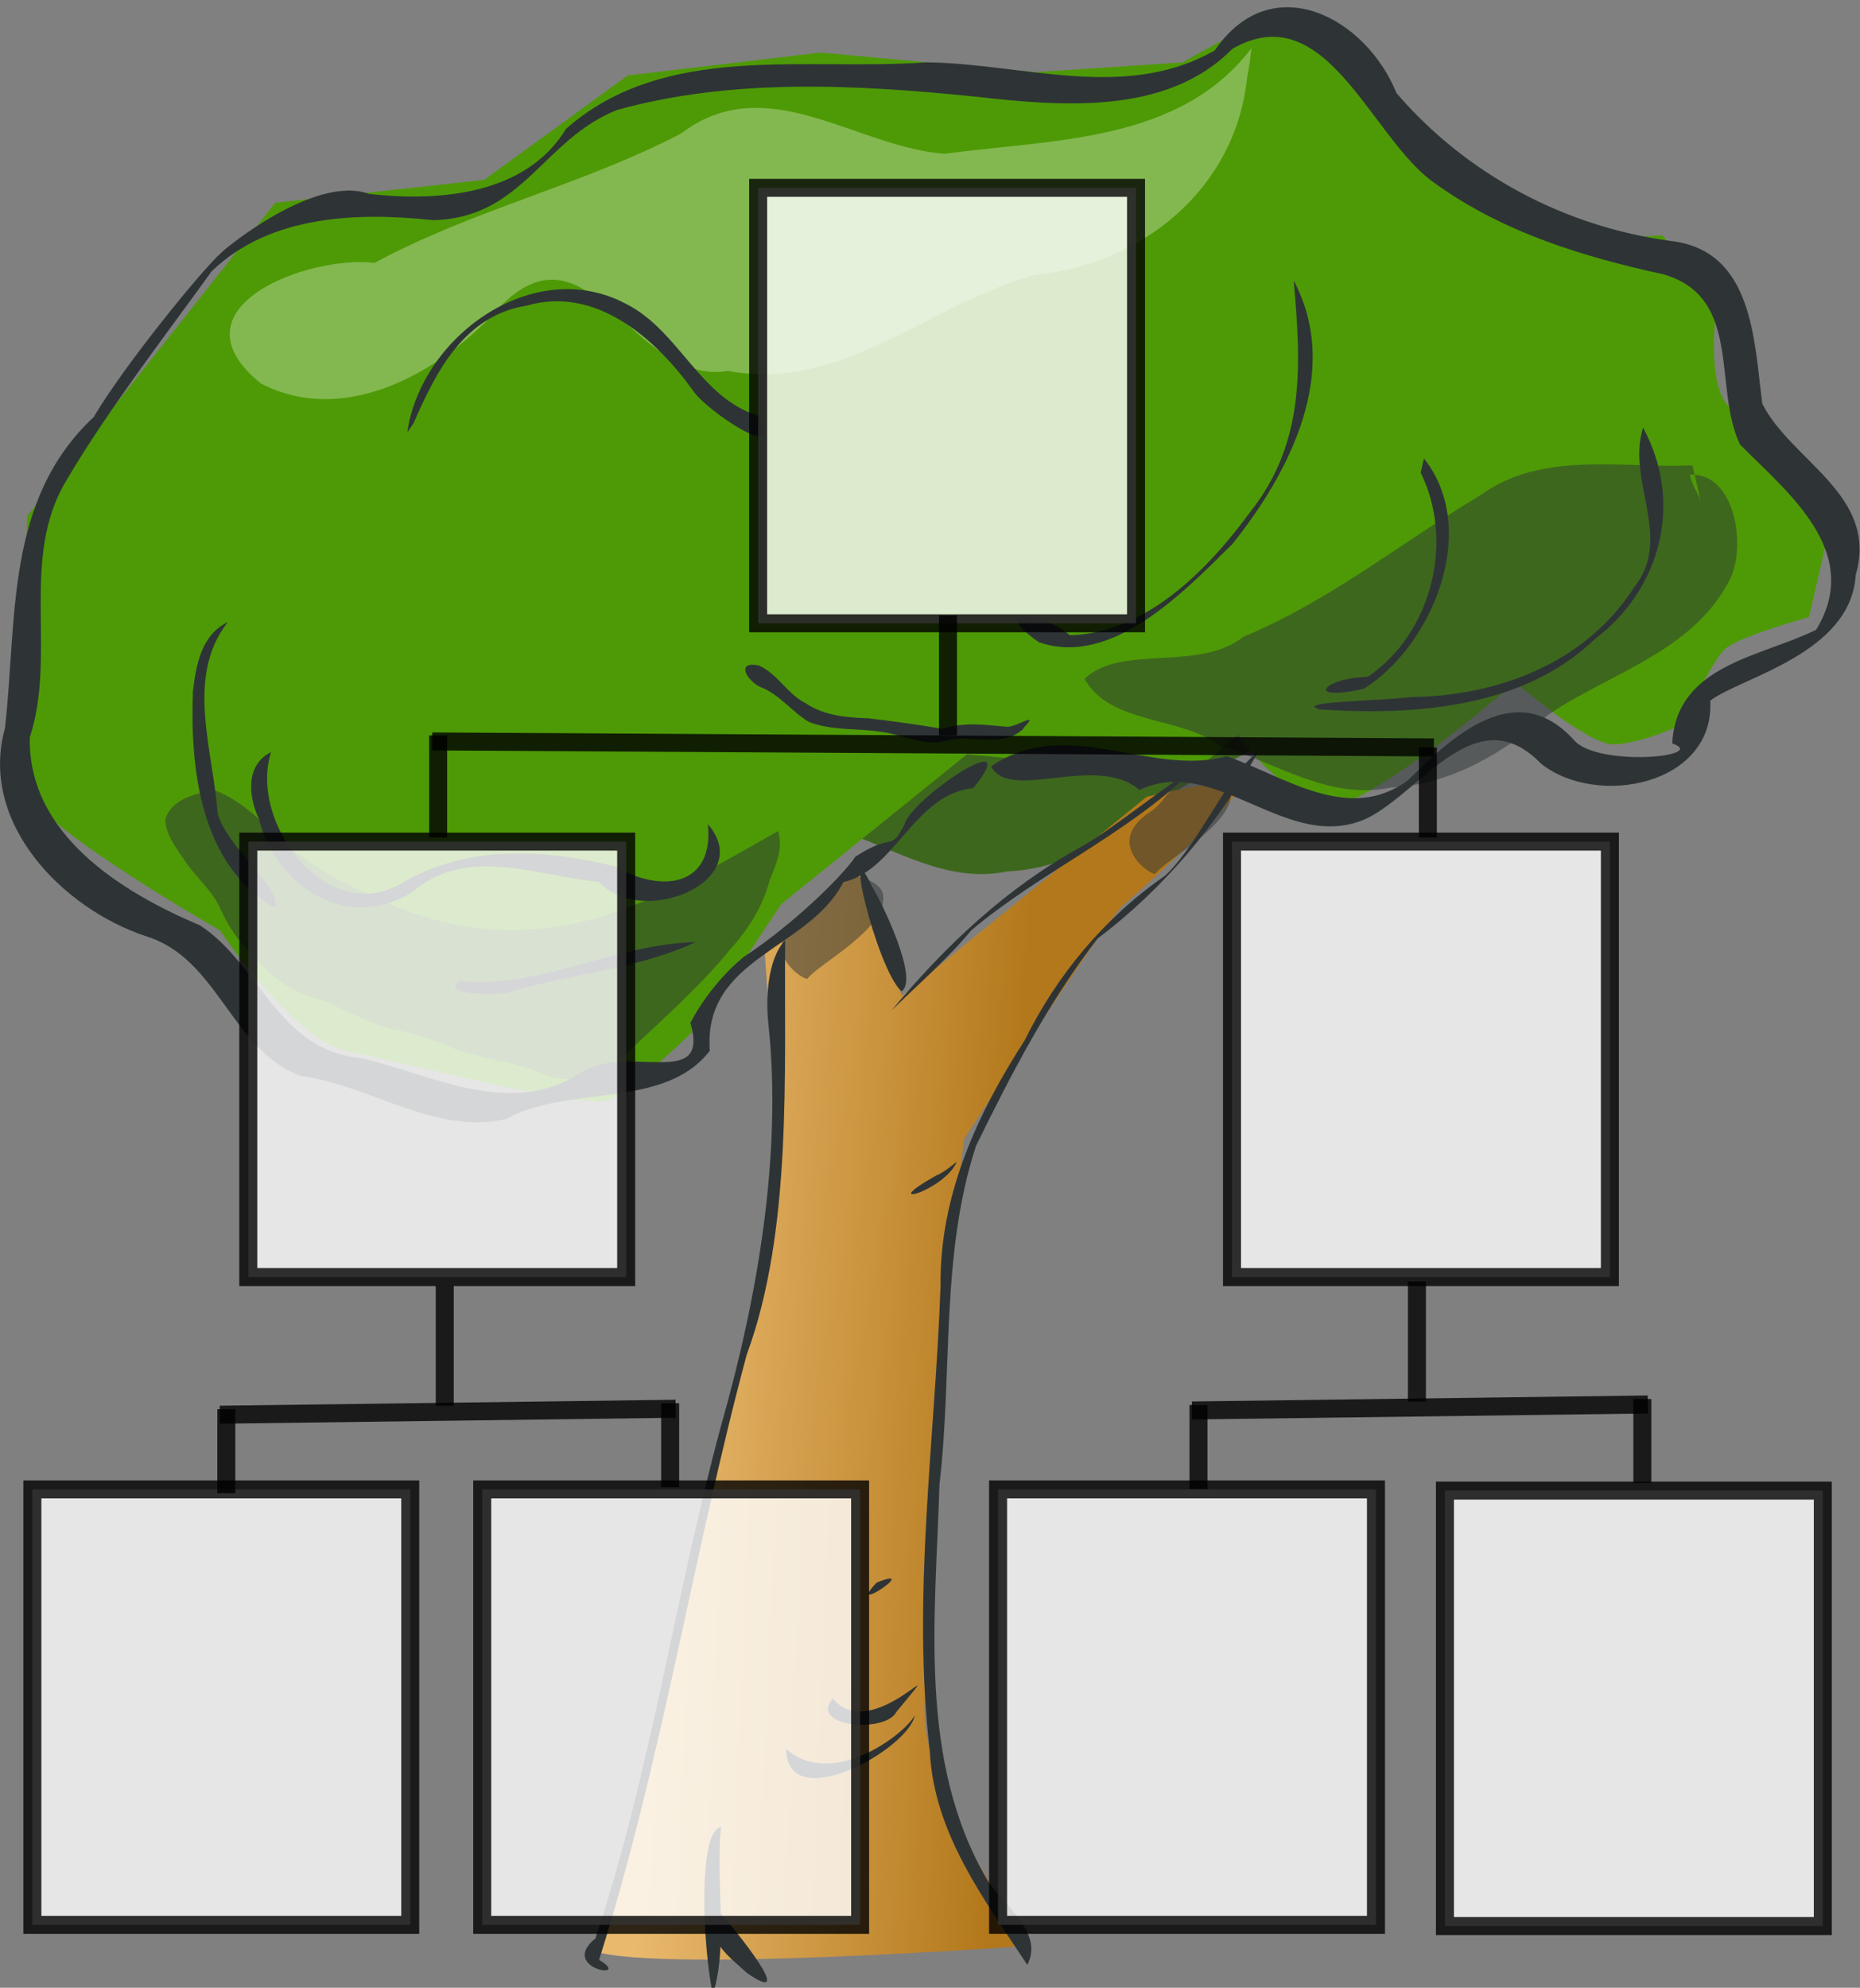
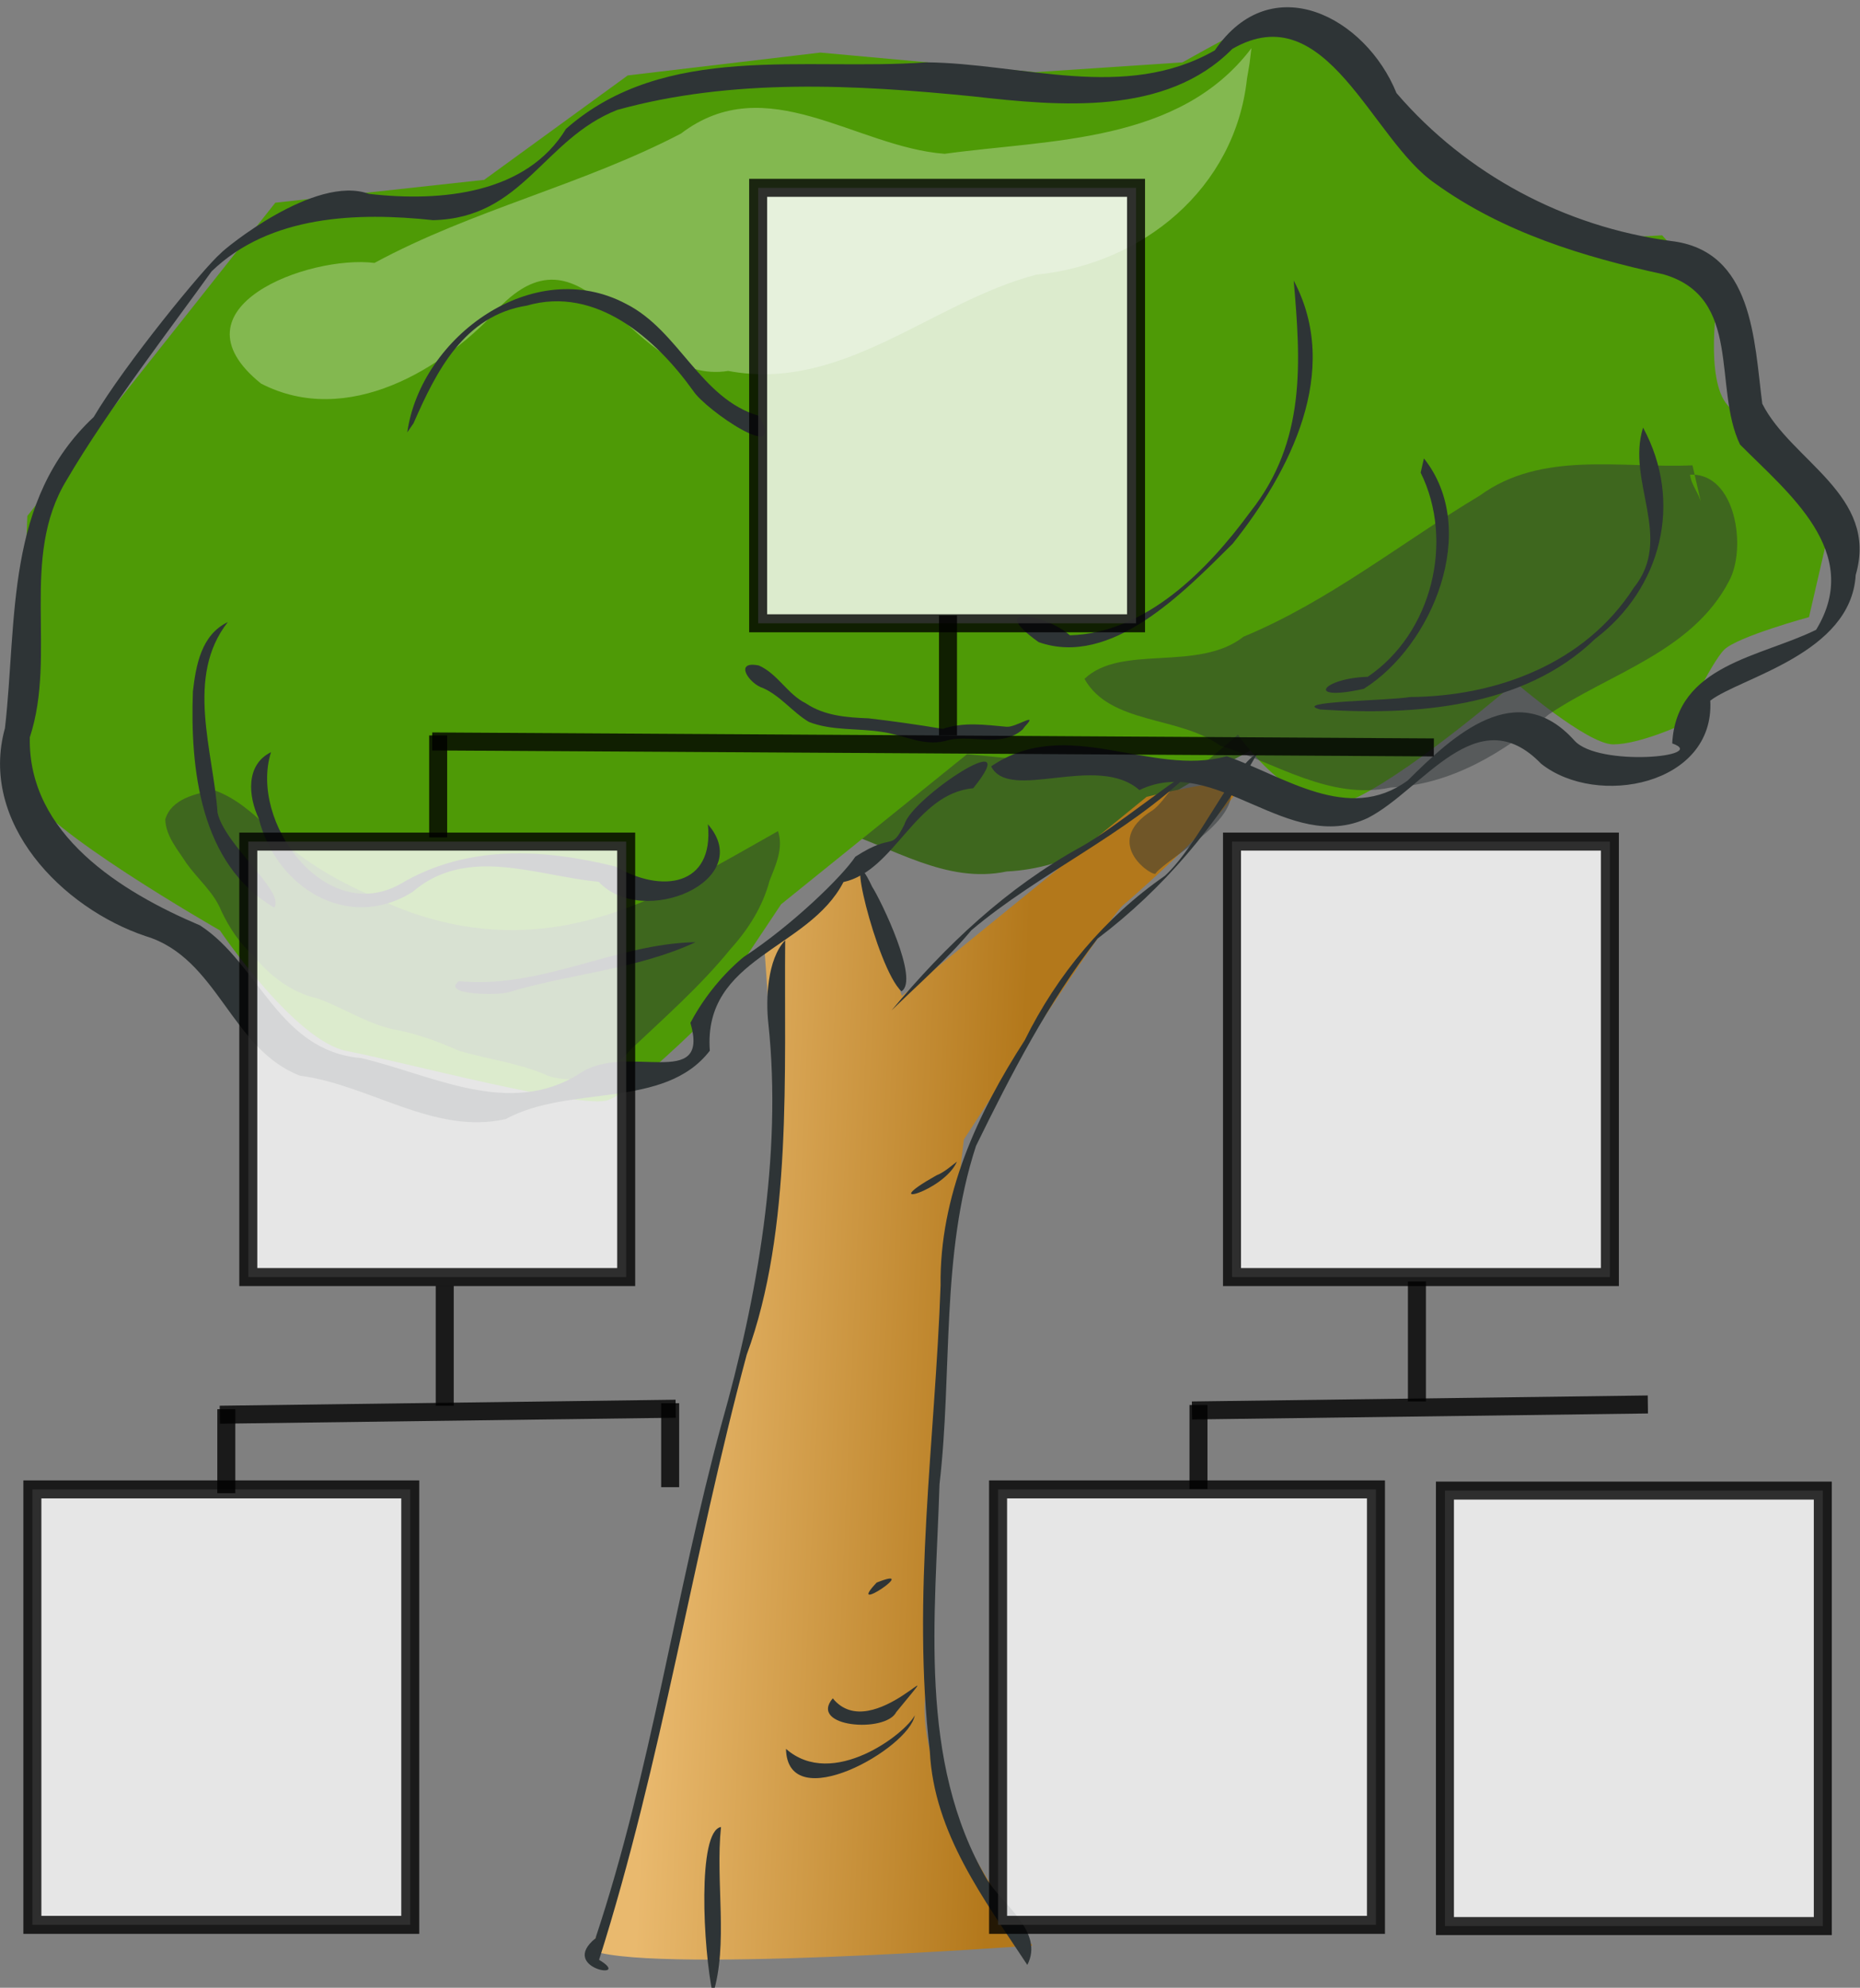
<svg xmlns="http://www.w3.org/2000/svg" viewBox="0 0 310.1 331.39">
  <rect x="0" y="0" width="310.1" height="331.39" fill="#808080" stroke="none" />
  <defs>
    <linearGradient id="a" x1=".105" x2=".634" y1=".5" y2=".542">
      <stop stop-color="#e9b96e" offset="0" />
      <stop stop-color="#b3781b" offset="1" />
    </linearGradient>
  </defs>
  <g transform="matrix(.982 0 0 .982 .531 17.439)">
    <g transform="matrix(.554 0 0 .554 12.992 426.28)">
      <g fill-rule="evenodd">
        <path d="m376.63-633.19c-21.808 0.977-46.195-4.596-65.179 9.268-24.131 14.466-46.217 32.39-72.406 43.245-13.902 10.961-37.486 2.142-48.733 12.921 7.864 14.043 29.098 11.31 41.587 20.469 17.101 5.31 33.568 16.782 52.176 12.839 18.682-0.884 34.614-10.717 48.558-22.442 18.791-12.673 43.843-19.155 55.15-40.741 5.614-10.146 2.097-33.396-11.9-32.692 0.376 3.322 2.906 5.825 3.504 9.078" fill="#3e671e" stroke-width="1.838" />
        <path d="m155.95-204.31c14 8 136-1 136-1s-45-58-30-86c-8.616-16.05 9-161 9-161s44-68 49-72 39-35 35-37-28 4-28 4l-75 61-13.718-40.445-28.282 27.445s5 69 4 75-26 114-26 114l-25 105-7 11z" fill="url(#a)" />
        <path d="m226.95-785.4l-59 7-44 32-64 7-76 96s-3 73 0 84 59 43 59 43 23 34 39 37 72 18 80 15 29-24 29-24l24-36 57-46s67 7 71 4 12-10 12-10 19 28 37 19 48-35 48-35 22 19 30 19 21-6 21-6 9-19 13-23 26-10 26-10l6-26s-24-31-31-39-3-33-3-33l-17-19-18 1-48-18-43-48s-7-3-11-2-27 14-27 14l-45 3-66-6z" fill="#4e9a06" />
      </g>
      <g fill="#2e3436" stroke-linecap="round" stroke-linejoin="bevel" stroke-width="3">
        <path d="m216.2-513.37c-0.395 39.953 2.306 88.761-11.789 126.99-16.531 61.467-25.975 124.71-45.246 185.46 10.712 6.403-12.65 2.809-1.12-6.586 17.102-51.339 24.436-105.35 38.617-157.52 10.984-38.609 18.68-82.466 14.38-122.82-0.828-7.311-0.36-19.721 5.158-25.524z" />
        <path d="m290.4-199.36c-13.215-20.107-28.614-40.319-29.872-65.374-5.569-47.511 1.61-95.334 3.291-142.88-0.335-27.43 11.208-52.528 25.77-75.081 9.91-20.127 24.556-37.661 43-50.448 10.548-9.774 20.331-32.975 28.344-37.578-12.456 22.099-28.843 41.601-48.995 56.83-15.028 19.416-26.515 41.571-37.263 63.548-10.902 33.345-7.163 69.218-11.186 103.68-1.225 40.466-6.754 84.653 14.594 121.18 4.71 7.632 17.546 16.01 12.316 26.126z" />
        <path d="m216.44-265.58c14.282 12.606 36.713-4.729 39.468-10.288-1.669 10.161-39.004 31.341-39.468 10.288z" />
        <path d="m230.78-281.06c12.132 14.998 37.944-18.35 19.472 4.203-3.308 6.558-26.99 4.642-19.472-4.203z" />
        <path d="m244.23-316.53c14.223-5.687-10.086 10.652 0 0z" />
        <path d="m268.83-445.53c-3.955 9.128-25.261 14.885-6.291 4.214 2.37-0.937 4.301-2.696 6.291-4.214z" />
        <path d="m194.03-190.31c-3.011-13.998-4.794-50.1 2.5-51.321-1.766 16.897 2.347 35.763-2.5 51.321z" />
-         <path d="m195.83-215.73c4.804 5.093 24.699 29.866 8.718 18.903-4.91-4.557-14.496-11.254-8.718-18.903z" />
        <path d="m248.77-491.84c16.547-19.935 35.397-37.716 58.232-50.237 9.945-5.5 31.278-23.039 33.442-22.759-19.966 19.26-46.39 30.84-67.202 48.41-7.414 8.899-16.196 16.497-24.471 24.586z" />
        <path d="m251.83-497.73c-7.642-6.969-18.331-51.947-8.982-32.034 2.617 4.022 14.59 28.602 8.982 32.034z" />
        <path d="m273.82-559.96c-17.914 1.653-23.908 25.258-39.764 28.753-10.748 20.844-43.062 22.999-40.952 51.678-13.901 18.094-42.98 10.286-62.548 20.95-21.841 4.991-41.768-10.536-63.033-13.281-21.262-8.187-25.083-36.064-47.307-42.768-25.683-8.617-51.159-34.802-43.124-63.748 3.802-33.235-0.108-69.806 27.189-95.332 9.64-16.278 33.619-45.587 38.948-50.205 1.01-1.272 28.882-24.226 45.395-18.191 22.631 2.603 48.424-0.198 60.408-19.926 30.332-26.737 73.305-17.649 110.31-20.38 29.403 0.239 60.911 12.146 88.525-3.677 17.345-25.453 46.204-10.252 55.667 13.098 21.431 24.962 51.6 40.978 84.111 45.328 25.278 2.927 25.472 30.63 27.987 49.87 8.848 17.551 35.777 28.033 28.632 52.472-1.425 24.218-35.34 31.421-44.569 38.516 1.386 25.88-34.72 32.925-51.84 19.336-19.653-20.336-36.21 7.992-53.107 16.625-24.469 11.506-46.463-19.89-70-8.55-13.025-11.455-39.774 3.845-45.437-7.26 23.247-15.909 48.82 3.364 72.194-3.11 17.624 6.064 37.196 20.78 55.468 7.439 13.952-13.857 33.463-31.894 51.104-12.231 7.325 8.148 41.532 4.92 29.958 0.861 1.226-24.147 27.242-26.471 44.101-34.827 14.548-23.85-8.747-42.036-23.327-56.759-8.384-17.516 0.925-45.127-23.5-52.176-24.509-5.328-49.131-12.847-69.871-27.8-19.577-13.309-33.237-58.009-62.217-41.27-20.301 20.626-52.994 17.53-79.301 14.568-36.188-3.638-73.908-5.637-109.18 4.126-22.768 8.965-28.812 33.141-56.422 33.79-23.253-2.482-50.001-1.578-67.898 15.682-11.578 16.204-31.864 42.467-44.4 63.918-14.581 23.843-2.91 53.214-11.31 78.884-0.644 29.702 28.026 47.422 52.151 57.631 18.167 11.767 23.968 38.498 49.365 40.66 21.682 5.071 45.454 18.432 66.998 4.722 14.19-9.771 40.126 5.721 33.93-15.523 6.19-11.77 14.756-18.943 16.375-20.214 14.893-9.761 30.242-24.735 34.154-30.685 12.052-7.814 10.669-1.236 15.079-9.931 2.123-8.046 37.603-31.51 21.06-11.061z" />
        <path d="m58.628-571.01c-6.793 21.404 16.589 53.139 39.487 40.482 20.656-12.353 44.185-10.856 66.176-5.409 13.948 8.193 30.156 6.128 28.214-12.983 14.992 17.219-19.909 32.165-33.476 17.619-19.122-1.747-40.235-11.291-57.111 3.175-19.952 12.382-41.814-1.664-47.027-22.514-3.203-6.721-4.165-16.48 3.738-20.37z" />
        <path d="m479.1-670.47c12.418 22.888 5.568 49.36-14.694 64.741-21.977 21.224-55.4 23.553-84.276 21.633-9.136-2.51 20.766-2.652 27.584-3.813 26.626-0.192 53.654-10.316 68.518-33.457 12.353-15.291-2.347-32.57 2.867-49.104z" />
        <path d="m45.391-610.88c-13.135 16.748-4.46 39.412-3.153 58.444 2.294 10.066 20.835 24.22 17.372 29.053-22.716-13.217-25.796-42.567-24.919-66.279 0.951-8.065 2.57-17.317 10.7-21.218z" />
        <path d="m116.19-500.84c25.009 2.518 48.066-11.511 72.53-11.939-17.989 8.363-38.422 9.633-57.357 15.356-2.473 0.937-20.894 0.979-15.174-3.417z" />
        <path d="m411.94-661.04c17.371 21.875 2.551 57.522-18.438 70.615-18.17 4.072-12.799-3.243 1.233-3.686 19.71-13.368 26.589-41.576 16.207-62.562l0.997-4.367z" />
        <path d="m372.03-715.55c14.751 27.762-1.102 58.585-18.69 80.645-15.009 14.885-37.239 38.033-59.483 30.167-16.634-11.924 2.509-8.493 9.585-2.081 23.354-0.681 42.282-20.085 55.302-37.848 17.174-21.656 15.443-45.994 13.287-70.883z" />
        <path d="m288.98-577.98c-6.751 5.949-16.074 1.15-23.824 3.558-6.746 1.646-12.879-1.968-19.361-2.802-7.409-1.18-15.274-0.296-22.344-3.058-5.006-2.995-8.604-7.913-14.009-10.363-4.313-1.274-9.152-8.535-1.313-6.923 5.771 2.533 8.76 8.817 14.443 11.617 5.672 3.813 12.567 4.313 19.175 4.568 7.6 0.881 15.226 1.963 22.732 3.23 6.577-2.184 12.89-1.234 19.475-0.653 2.799 0.389 10.244-4.931 5.667-0.039l-0.642 0.864z" />
      </g>
      <path d="m359.08-786.75c-22.077 29.186-61.53 27.908-94.027 32.371-27.256-2.036-54.559-26.201-80.787-6.204-30.23 15.773-63.859 23.363-93.931 39.644-20.214-2.502-63.551 13.76-34.777 36.967 26.362 13.612 56.221-4.243 73.805-24.108 27.2-26.757 40.043 24.991 69.352 20.235 35.274 6.625 62.273-21.074 94.444-29.501 32.572-3.246 60.885-26.337 64.557-60.037l0.791-4.698 0.574-4.669z" fill="#fff" fill-rule="evenodd" opacity=".3" stroke-width="1.838" />
      <g fill="#2e3436">
        <path d="m100.38-669.02c4.229-29.467 38.79-54.435 67.073-39.36 16.311 8.235 22.69 29.036 40.654 34.292 9.077 15.545-16.284-1.747-20.078-7.621-11.456-15.993-29.778-32.306-51.03-26.144-19.2 3.034-27.736 20.131-34.706 36.067l-1.912 2.766z" stroke-linecap="round" stroke-linejoin="bevel" stroke-width="3" />
        <g fill-rule="evenodd">
          <g stroke-width="1.838">
            <path d="m214-546.82c-23.226 13.066-46.99 27.881-74.223 30.026-17.213 1.513-34.587-2.38-49.99-10.059-11.862-5.084-23.109-11.831-32.142-21.146-4.875-4.54-10.04-9.128-16.441-11.346-5.636 0.997-13.117 2.654-14.974 8.899 0.099 5.12 3.852 9.354 6.51 13.514 3.537 4.942 8.399 8.882 10.695 14.652 2.429 5.104 5.575 9.88 9.81 13.648 5.113 6.233 11.802 11.419 19.821 13.133 8.419 3.133 16.031 8.396 25.053 9.801 6.243 1.336 12.231 3.58 18.035 6.161 9.082 2.724 18.671 3.744 27.366 7.708 9.112 2.959 19.343-0.716 25.302-8.023 10.541-9.957 21.473-19.562 30.636-30.857 5.458-6.023 9.888-13.047 11.962-20.962 1.892-4.764 4.312-9.952 2.579-15.15z" opacity=".5" />
            <path d="m494.24-658.91c-21.808 0.977-46.195-4.596-65.179 9.268-24.132 14.466-46.217 32.39-72.406 43.245-13.902 10.961-37.486 2.143-48.733 12.921 7.864 14.043 29.098 11.31 41.587 20.469 17.101 5.31 33.568 16.782 52.176 12.839 18.682-0.884 34.614-10.717 48.558-22.442 18.791-12.673 43.843-19.155 55.15-40.741 5.614-10.146 2.097-33.396-11.9-32.692 0.376 3.322 2.906 5.825 3.504 9.078" opacity=".5" />
          </g>
          <path d="m341.72-565.19c3.661-0.525 10.331 1.881 11.026 5.513 1.946 10.162-19.296 21.133-22.971 25.728 0.237 1.978-17.617-9.002-0.919-19.296 4.233-3.133 7.651-11.198 12.864-11.945z" opacity=".5" />
-           <path d="m235.13-533.03c3.661-0.525 10.331 1.881 11.026 5.513 1.946 10.162-19.296 21.133-22.971 25.727 0.237 1.977-17.617-9.002-0.919-19.296 4.233-3.133 7.651-11.198 12.864-11.945z" opacity=".5" />
        </g>
      </g>
    </g>
  </g>
  <g stroke="#000" stroke-width="3">
    <g fill="#fff">
      <rect x="240.9" y="248.51" width="63" height="72.599" opacity=".8" />
      <rect x="166.4" y="248.31" width="63" height="72.599" opacity=".8" />
-       <rect x="80.397" y="248.31" width="63" height="72.599" opacity=".8" />
      <rect x="5.397" y="248.31" width="63" height="72.599" opacity=".8" />
      <rect x="41.396" y="140.31" width="63" height="72.599" opacity=".8" />
      <rect x="205.4" y="140.31" width="63" height="72.599" opacity=".8" />
      <rect x="126.4" y="31.315" width="63" height="72.599" opacity=".8" />
    </g>
    <g fill="none">
      <line x1="158.05" x2="158.05" y1="102.61" y2="122.61" opacity=".8" />
      <line x1="239.05" x2="72.051" y1="124.61" y2="123.61" opacity=".8" />
-       <line x1="238.05" x2="238.05" y1="124.61" y2="139.61" opacity=".8" />
      <line x1="73.051" x2="73.051" y1="122.61" y2="139.61" opacity=".8" />
      <line x1="74.147" x2="74.147" y1="214.36" y2="234.36" opacity=".8" />
      <line x1="112.65" x2="36.648" y1="234.86" y2="235.86" opacity=".8" />
      <line x1="111.73" x2="111.73" y1="233.94" y2="247.94" opacity=".8" />
      <line x1="37.731" x2="37.731" y1="234.94" y2="248.94" opacity=".8" />
      <line x1="236.23" x2="236.23" y1="213.65" y2="233.65" opacity=".8" />
      <line x1="274.73" x2="198.73" y1="234.15" y2="235.15" opacity=".8" />
-       <line x1="273.81" x2="273.81" y1="233.24" y2="247.24" opacity=".8" />
      <line x1="199.81" x2="199.81" y1="234.24" y2="248.24" opacity=".8" />
    </g>
  </g>
</svg>